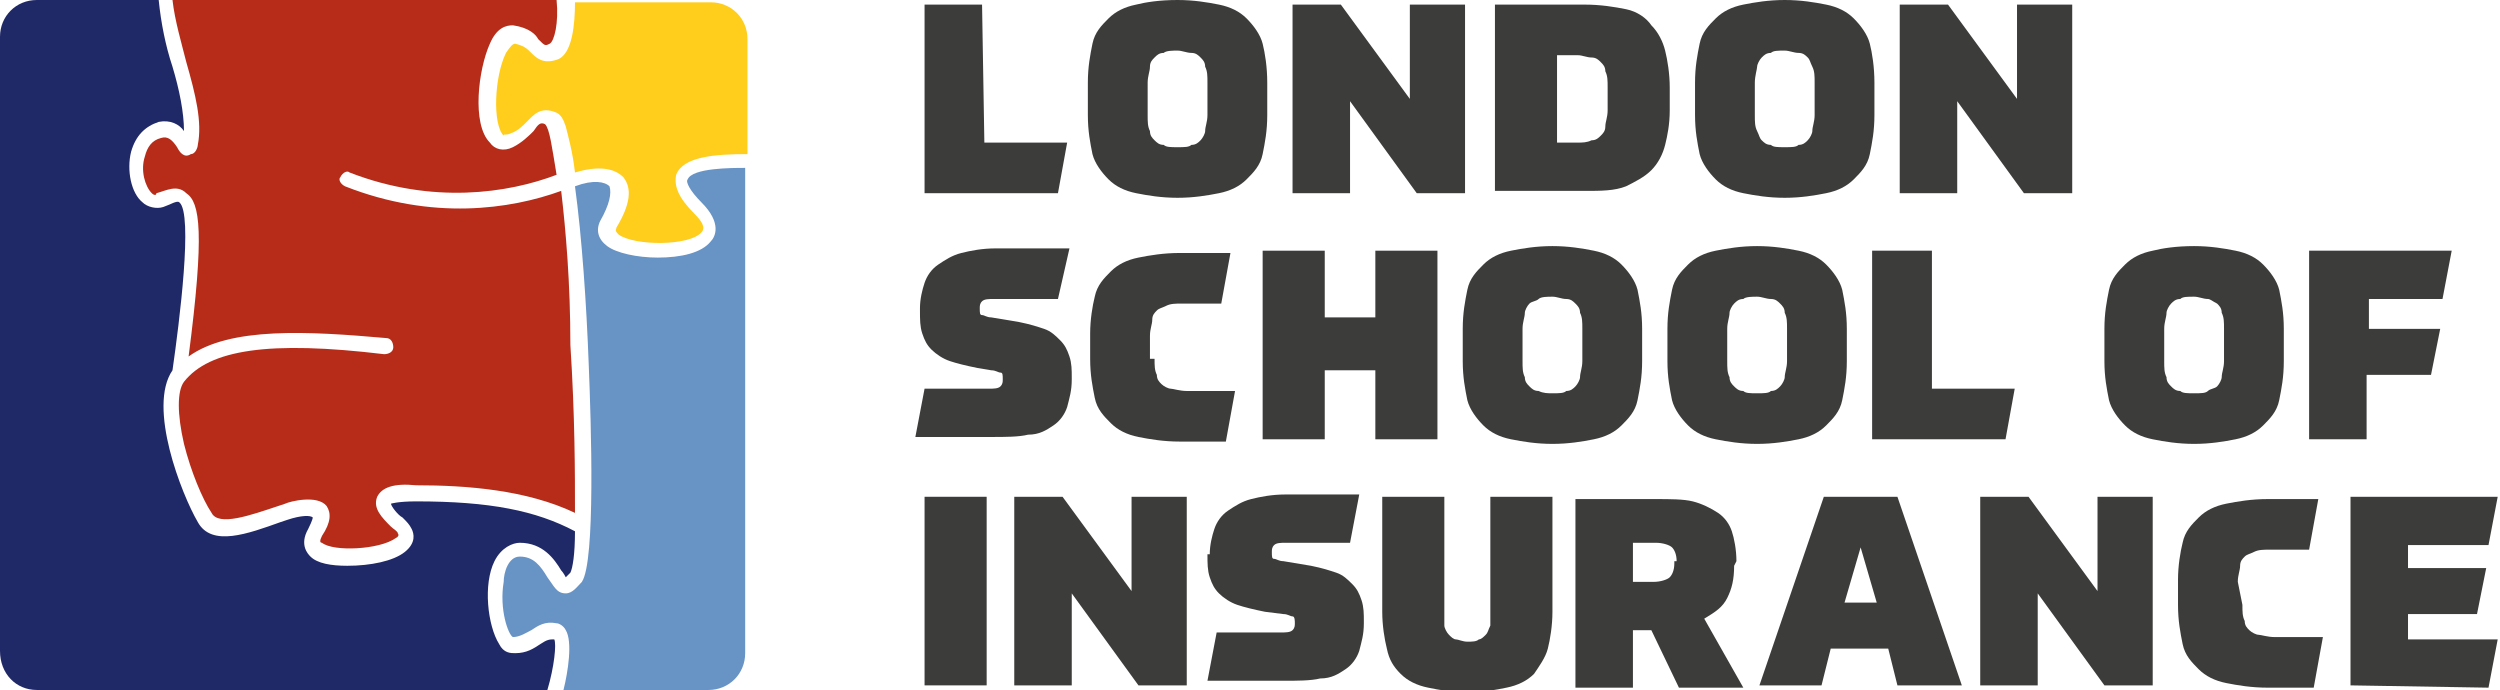
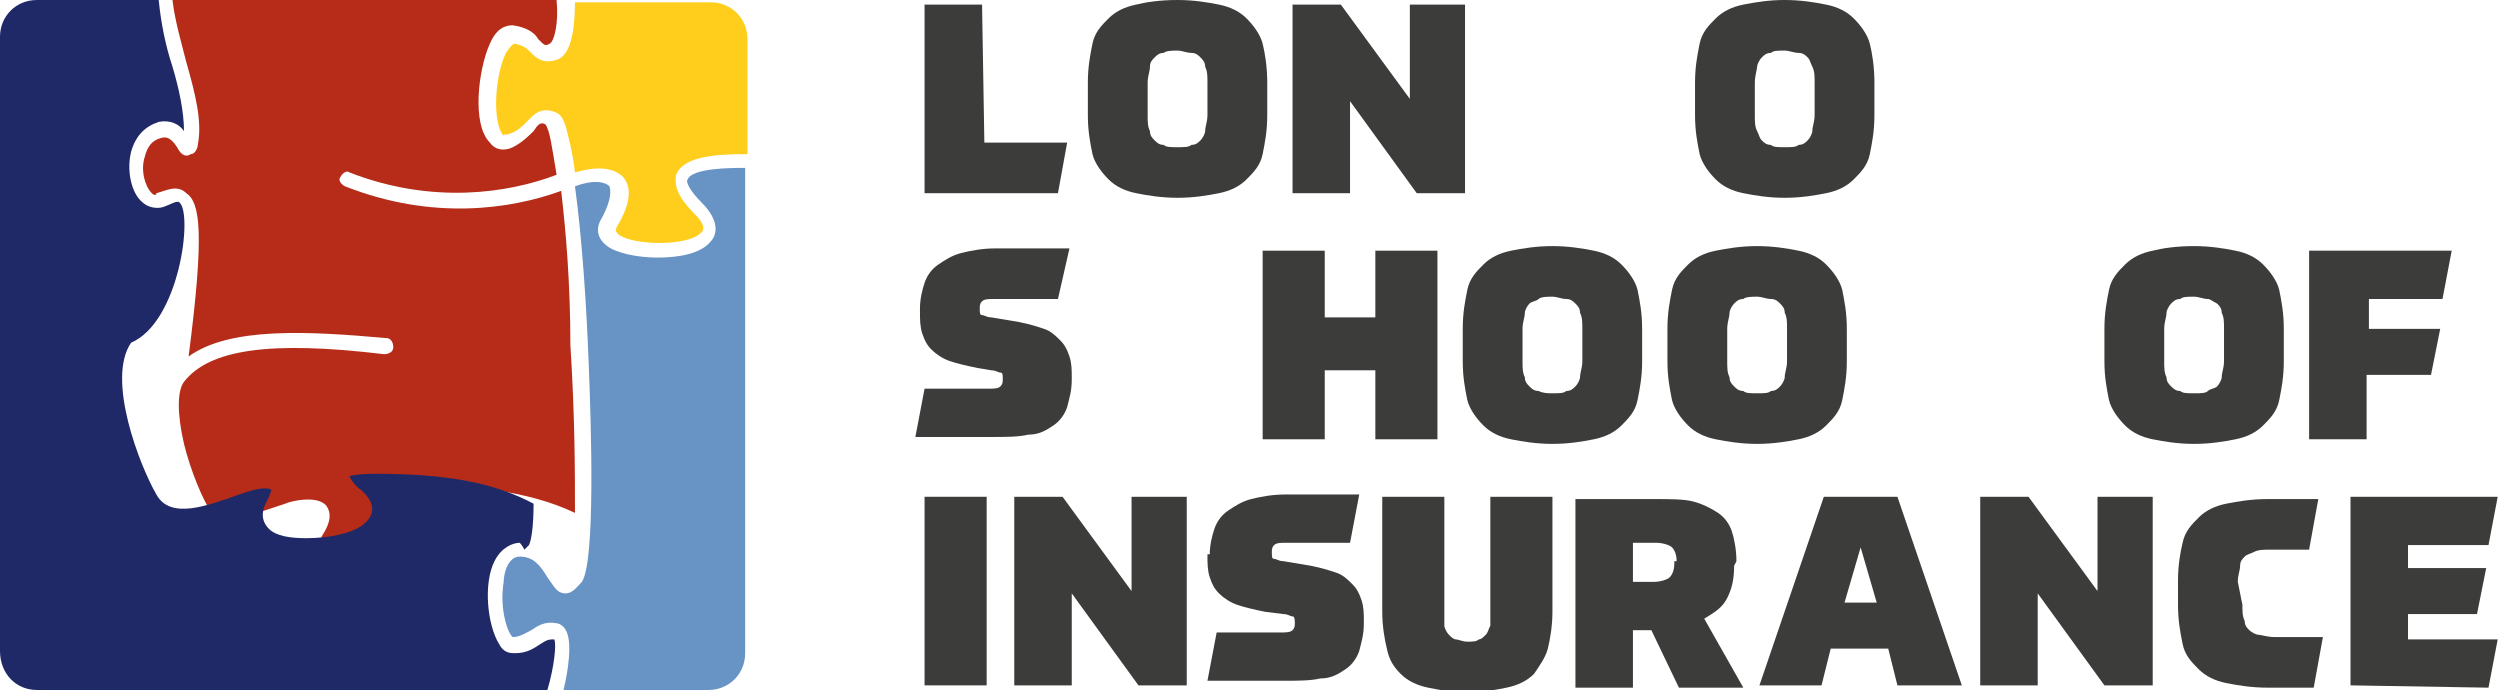
<svg xmlns="http://www.w3.org/2000/svg" version="1.1" id="Calque_1" x="0px" y="0px" viewBox="0 0 108.7 30" style="enable-background:new 0 0 108.7 30;" xml:space="preserve">
  <style type="text/css">
	.st0{fill:#B62C19;}
	.st1{fill:#FFCD1C;}
	.st2{fill:#6893C5;}
	.st3{fill:#202967;}
	.st4{fill:#3C3C3B;}
</style>
  <g>
    <g id="draw">
      <g>
        <path class="st0" d="M24.4,8.3c-2.2,0.8-5.6,1.3-9.4-0.2c-0.2-0.1-0.3-0.3-0.2-0.4c0.1-0.2,0.3-0.3,0.4-0.2     c3.6,1.4,6.9,0.9,9,0.1c-0.2-1.2-0.3-2-0.5-2.2c-0.2-0.1-0.3,0-0.5,0.3c-0.2,0.2-0.5,0.5-0.9,0.7c-0.4,0.2-0.8,0.1-1-0.2     c-0.8-0.8-0.5-3.2,0-4.3c0.3-0.7,0.7-0.8,1-0.8c0.7,0.1,1,0.4,1.1,0.6C23.7,2,23.7,2,23.9,1.9C24.1,1.8,24.3,1,24.2,0H7.5     c0.1,0.9,0.4,1.9,0.6,2.7c0.4,1.4,0.7,2.6,0.5,3.6c0,0.1-0.1,0.4-0.3,0.4C8,6.9,7.8,6.6,7.7,6.4C7.5,6.1,7.3,5.9,7,6     C6.6,6.1,6.4,6.4,6.3,6.8c-0.2,0.6,0,1.3,0.3,1.6c0.1,0.1,0.2,0.1,0.2,0c0.4-0.1,0.9-0.4,1.3,0c0.6,0.4,0.8,1.7,0.1,7.1     c1.8-1.3,5.2-1.1,8.6-0.8c0.2,0,0.3,0.2,0.3,0.4c0,0.2-0.2,0.3-0.4,0.3c-5-0.6-7.6-0.2-8.7,1.2C7.7,17,7.7,18,8,19.3     c0.3,1.2,0.8,2.4,1.2,3c0.3,0.6,1.7,0.1,2.9-0.3l0.3-0.1c0.2-0.1,1.4-0.4,1.8,0.1c0.2,0.3,0.2,0.7-0.2,1.3     c-0.1,0.2-0.1,0.3,0,0.3c0.5,0.4,2.5,0.3,3.2-0.2c0.2-0.1,0.1-0.2,0.1-0.2c0-0.1-0.2-0.2-0.3-0.3c-0.4-0.4-0.8-0.8-0.6-1.3     c0.2-0.4,0.7-0.6,1.7-0.5c2.2,0,4.8,0.2,6.9,1.2c0-1.7,0-4.2-0.2-7.3C24.8,12.3,24.6,10,24.4,8.3z" />
        <path class="st1" d="M22.2,5.8c0.3-0.1,0.5-0.3,0.7-0.5c0.3-0.3,0.6-0.7,1.3-0.4c0.2,0.1,0.3,0.3,0.4,0.6c0.1,0.4,0.3,1.1,0.4,2     c1-0.3,1.7-0.2,2.1,0.2c0.4,0.5,0.3,1.2-0.3,2.2c0,0.1-0.1,0.1,0.1,0.3c0.7,0.5,3.1,0.5,3.6-0.1c0.2-0.2,0-0.5-0.3-0.8     c-0.7-0.7-0.9-1.2-0.8-1.7c0.3-0.8,1.7-0.9,3.1-0.9v-5c0-0.9-0.7-1.6-1.6-1.6h-5.9c0,0.9-0.1,2.3-0.8,2.5     c-0.6,0.2-0.9-0.1-1.1-0.3c-0.2-0.2-0.3-0.3-0.7-0.4c-0.1,0-0.2,0.1-0.4,0.4c-0.5,1-0.6,3.1-0.1,3.6C21.9,5.8,22,5.9,22.2,5.8z" />
        <path class="st2" d="M29.9,7.8c-0.1,0.1,0.1,0.5,0.6,1c0.9,0.9,0.6,1.5,0.4,1.7c-0.4,0.5-1.3,0.7-2.3,0.7c-0.9,0-1.8-0.2-2.2-0.5     c-0.4-0.3-0.5-0.7-0.3-1.1c0.4-0.7,0.5-1.2,0.4-1.5c-0.2-0.2-0.7-0.3-1.5,0c0.3,2.2,0.5,5.1,0.6,7.8c0.1,2.5,0.3,8.5-0.3,9.4     c-0.2,0.2-0.4,0.5-0.7,0.5c-0.4,0-0.5-0.3-0.8-0.7c-0.3-0.5-0.6-0.9-1.2-0.9c-0.5,0-0.7,0.7-0.7,1.1c-0.2,1.2,0.2,2.3,0.4,2.4     c0.3,0,0.6-0.2,0.8-0.3c0.3-0.2,0.6-0.4,1.1-0.3c0.1,0,0.3,0.1,0.4,0.3c0.3,0.5,0.1,1.8-0.1,2.6h6.3c0.9,0,1.6-0.7,1.6-1.6V7.3     C31.8,7.3,30.1,7.3,29.9,7.8z" />
-         <path class="st3" d="M24.1,27.8c-0.2,0-0.3,0-0.6,0.2c-0.3,0.2-0.6,0.4-1.1,0.4c-0.2,0-0.5,0-0.7-0.4c-0.5-0.8-0.7-2.6-0.2-3.6     c0.3-0.6,0.8-0.8,1.1-0.8c1,0,1.5,0.7,1.8,1.2c0.1,0.1,0.2,0.3,0.2,0.3c0,0,0.1-0.1,0.2-0.2c0.1-0.2,0.2-0.8,0.2-1.8     c-1.7-0.9-3.7-1.3-6.9-1.3c-0.8,0-1.1,0.1-1.1,0.1c0,0.1,0.3,0.5,0.5,0.6c0.2,0.2,0.3,0.3,0.4,0.5c0.1,0.2,0.2,0.6-0.3,1     c-0.5,0.4-1.5,0.6-2.5,0.6c-0.7,0-1.3-0.1-1.6-0.4c-0.1-0.1-0.5-0.5-0.1-1.2c0.2-0.4,0.2-0.5,0.2-0.5c-0.1-0.1-0.5-0.1-1.1,0.1     l-0.3,0.1c-1.4,0.5-3,1.1-3.6,0c-0.7-1.2-2.2-5-1.1-6.6C7.8,14,8.4,9.3,7.8,8.8C7.7,8.7,7.4,8.9,7.1,9C6.8,9.1,6.4,9,6.2,8.8     C5.7,8.4,5.5,7.4,5.7,6.6c0.2-0.7,0.6-1.1,1.2-1.3C7.4,5.2,7.8,5.4,8,5.7c0-0.8-0.2-1.8-0.5-2.8C7.2,2,7,1,6.9,0H1.6     C0.7,0,0,0.7,0,1.6v26.7C0,29.3,0.7,30,1.6,30h22.2C24.1,29,24.2,28,24.1,27.8z" />
+         <path class="st3" d="M24.1,27.8c-0.2,0-0.3,0-0.6,0.2c-0.3,0.2-0.6,0.4-1.1,0.4c-0.2,0-0.5,0-0.7-0.4c-0.5-0.8-0.7-2.6-0.2-3.6     c0.3-0.6,0.8-0.8,1.1-0.8c0.1,0.1,0.2,0.3,0.2,0.3c0,0,0.1-0.1,0.2-0.2c0.1-0.2,0.2-0.8,0.2-1.8     c-1.7-0.9-3.7-1.3-6.9-1.3c-0.8,0-1.1,0.1-1.1,0.1c0,0.1,0.3,0.5,0.5,0.6c0.2,0.2,0.3,0.3,0.4,0.5c0.1,0.2,0.2,0.6-0.3,1     c-0.5,0.4-1.5,0.6-2.5,0.6c-0.7,0-1.3-0.1-1.6-0.4c-0.1-0.1-0.5-0.5-0.1-1.2c0.2-0.4,0.2-0.5,0.2-0.5c-0.1-0.1-0.5-0.1-1.1,0.1     l-0.3,0.1c-1.4,0.5-3,1.1-3.6,0c-0.7-1.2-2.2-5-1.1-6.6C7.8,14,8.4,9.3,7.8,8.8C7.7,8.7,7.4,8.9,7.1,9C6.8,9.1,6.4,9,6.2,8.8     C5.7,8.4,5.5,7.4,5.7,6.6c0.2-0.7,0.6-1.1,1.2-1.3C7.4,5.2,7.8,5.4,8,5.7c0-0.8-0.2-1.8-0.5-2.8C7.2,2,7,1,6.9,0H1.6     C0.7,0,0,0.7,0,1.6v26.7C0,29.3,0.7,30,1.6,30h22.2C24.1,29,24.2,28,24.1,27.8z" />
      </g>
    </g>
    <g id="typography">
      <g>
        <path class="st4" d="M42.8,6.2h3.6L46,8.4h-5.8V0.2h2.5L42.8,6.2L42.8,6.2z" />
        <path class="st4" d="M51.2,0c0.7,0,1.3,0.1,1.8,0.2c0.5,0.1,0.9,0.3,1.2,0.6c0.3,0.3,0.6,0.7,0.7,1.1s0.2,1,0.2,1.7V5     c0,0.7-0.1,1.2-0.2,1.7c-0.1,0.5-0.4,0.8-0.7,1.1c-0.3,0.3-0.7,0.5-1.2,0.6c-0.5,0.1-1.1,0.2-1.8,0.2c-0.7,0-1.3-0.1-1.8-0.2     c-0.5-0.1-0.9-0.3-1.2-0.6c-0.3-0.3-0.6-0.7-0.7-1.1c-0.1-0.5-0.2-1-0.2-1.7V3.6c0-0.7,0.1-1.2,0.2-1.7c0.1-0.5,0.4-0.8,0.7-1.1     c0.3-0.3,0.7-0.5,1.2-0.6C49.8,0.1,50.4,0,51.2,0z M51.2,6.4c0.3,0,0.5,0,0.6-0.1c0.2,0,0.3-0.1,0.4-0.2c0.1-0.1,0.2-0.3,0.2-0.4     c0-0.2,0.1-0.4,0.1-0.7V3.6c0-0.3,0-0.5-0.1-0.7c0-0.2-0.1-0.3-0.2-0.4c-0.1-0.1-0.2-0.2-0.4-0.2c-0.2,0-0.4-0.1-0.6-0.1     s-0.5,0-0.6,0.1c-0.2,0-0.3,0.1-0.4,0.2C50.1,2.6,50,2.7,50,2.9c0,0.2-0.1,0.4-0.1,0.7V5c0,0.3,0,0.5,0.1,0.7     c0,0.2,0.1,0.3,0.2,0.4c0.1,0.1,0.2,0.2,0.4,0.2C50.7,6.4,50.9,6.4,51.2,6.4z" />
        <path class="st4" d="M58.7,4.4v4h-2.5V0.2h2.1l3,4.1V0.2h2.4v8.2h-2.1L58.7,4.4z" />
-         <path class="st4" d="M65.1,0.2h3.8c0.7,0,1.3,0.1,1.8,0.2s0.9,0.4,1.1,0.7c0.3,0.3,0.5,0.7,0.6,1.1c0.1,0.4,0.2,1,0.2,1.6v1     c0,0.6-0.1,1.1-0.2,1.5c-0.1,0.4-0.3,0.8-0.6,1.1c-0.3,0.3-0.7,0.5-1.1,0.7c-0.5,0.2-1.1,0.2-1.8,0.2h-3.9V0.2z M69.9,3.8     c0-0.3,0-0.5-0.1-0.7c0-0.2-0.1-0.3-0.2-0.4s-0.2-0.2-0.4-0.2c-0.2,0-0.4-0.1-0.6-0.1h-0.9v3.8h0.9c0.2,0,0.4,0,0.6-0.1     c0.2,0,0.3-0.1,0.4-0.2c0.1-0.1,0.2-0.2,0.2-0.4c0-0.2,0.1-0.4,0.1-0.7V3.8z" />
        <path class="st4" d="M77.6,0c0.7,0,1.3,0.1,1.8,0.2c0.5,0.1,0.9,0.3,1.2,0.6c0.3,0.3,0.6,0.7,0.7,1.1s0.2,1,0.2,1.7V5     c0,0.7-0.1,1.2-0.2,1.7c-0.1,0.5-0.4,0.8-0.7,1.1c-0.3,0.3-0.7,0.5-1.2,0.6c-0.5,0.1-1.1,0.2-1.8,0.2s-1.3-0.1-1.8-0.2     c-0.5-0.1-0.9-0.3-1.2-0.6c-0.3-0.3-0.6-0.7-0.7-1.1c-0.1-0.5-0.2-1-0.2-1.7V3.6c0-0.7,0.1-1.2,0.2-1.7c0.1-0.5,0.4-0.8,0.7-1.1     c0.3-0.3,0.7-0.5,1.2-0.6C76.3,0.1,76.9,0,77.6,0z M77.6,6.4c0.3,0,0.5,0,0.6-0.1c0.2,0,0.3-0.1,0.4-0.2c0.1-0.1,0.2-0.3,0.2-0.4     c0-0.2,0.1-0.4,0.1-0.7V3.6c0-0.3,0-0.5-0.1-0.7s-0.1-0.3-0.2-0.4c-0.1-0.1-0.2-0.2-0.4-0.2c-0.2,0-0.4-0.1-0.6-0.1     c-0.3,0-0.5,0-0.6,0.1c-0.2,0-0.3,0.1-0.4,0.2c-0.1,0.1-0.2,0.3-0.2,0.4s-0.1,0.4-0.1,0.7V5c0,0.3,0,0.5,0.1,0.7s0.1,0.3,0.2,0.4     c0.1,0.1,0.2,0.2,0.4,0.2C77.1,6.4,77.3,6.4,77.6,6.4z" />
-         <path class="st4" d="M85.1,4.4v4h-2.5V0.2h2.1l3,4.1V0.2h2.4v8.2H88L85.1,4.4z" />
        <path class="st4" d="M40,13.4c0-0.4,0.1-0.8,0.2-1.1s0.3-0.6,0.6-0.8c0.3-0.2,0.6-0.4,1-0.5c0.4-0.1,0.9-0.2,1.5-0.2     c0.4,0,0.9,0,1.4,0c0.5,0,1.1,0,1.8,0L46,13c-0.7,0-1.2,0-1.7,0s-0.8,0-1.1,0c-0.2,0-0.4,0-0.5,0.1c-0.1,0.1-0.1,0.2-0.1,0.3     c0,0.2,0,0.3,0.1,0.3c0.1,0,0.2,0.1,0.4,0.1l1.2,0.2c0.5,0.1,0.8,0.2,1.1,0.3c0.3,0.1,0.5,0.3,0.7,0.5c0.2,0.2,0.3,0.4,0.4,0.7     s0.1,0.6,0.1,0.9v0.1c0,0.5-0.1,0.8-0.2,1.2c-0.1,0.3-0.3,0.6-0.6,0.8c-0.3,0.2-0.6,0.4-1.1,0.4c-0.4,0.1-1,0.1-1.6,0.1     c-0.2,0-0.5,0-0.7,0c-0.2,0-0.4,0-0.7,0c-0.2,0-0.5,0-0.8,0c-0.3,0-0.6,0-1.1,0l0.4-2.1c0.6,0,1.1,0,1.6,0c0.5,0,0.9,0,1.2,0     c0.2,0,0.4,0,0.5-0.1c0.1-0.1,0.1-0.2,0.1-0.3c0-0.2,0-0.3-0.1-0.3c-0.1,0-0.2-0.1-0.4-0.1L42.5,16c-0.5-0.1-0.9-0.2-1.2-0.3     c-0.3-0.1-0.6-0.3-0.8-0.5s-0.3-0.4-0.4-0.7c-0.1-0.3-0.1-0.6-0.1-1L40,13.4L40,13.4z" />
-         <path class="st4" d="M50.2,15.6c0,0.3,0,0.5,0.1,0.7c0,0.2,0.1,0.3,0.2,0.4s0.3,0.2,0.4,0.2s0.4,0.1,0.7,0.1c0.1,0,0.2,0,0.3,0     c0.1,0,0.3,0,0.4,0c0.2,0,0.3,0,0.6,0c0.2,0,0.5,0,0.8,0l-0.4,2.2c-0.3,0-0.5,0-0.7,0s-0.3,0-0.5,0c-0.1,0-0.3,0-0.4,0     c-0.1,0-0.3,0-0.4,0c-0.7,0-1.3-0.1-1.8-0.2c-0.5-0.1-0.9-0.3-1.2-0.6c-0.3-0.3-0.6-0.6-0.7-1.1c-0.1-0.5-0.2-1-0.2-1.7v-1.1     c0-0.6,0.1-1.2,0.2-1.6c0.1-0.5,0.4-0.8,0.7-1.1c0.3-0.3,0.7-0.5,1.2-0.6c0.5-0.1,1.1-0.2,1.8-0.2c0.1,0,0.2,0,0.3,0     c0.1,0,0.3,0,0.4,0c0.2,0,0.4,0,0.6,0c0.2,0,0.5,0,0.9,0l-0.4,2.2c-0.3,0-0.6,0-0.9,0c-0.2,0-0.5,0-0.8,0c-0.3,0-0.5,0-0.7,0.1     s-0.3,0.1-0.4,0.2c-0.1,0.1-0.2,0.2-0.2,0.4s-0.1,0.4-0.1,0.7V15.6z" />
        <path class="st4" d="M59.8,16.1h-2.2v3h-2.7v-8.2h2.7v2.9h2.2v-2.9h2.7v8.2h-2.7V16.1z" />
        <path class="st4" d="M67.5,10.7c0.7,0,1.3,0.1,1.8,0.2c0.5,0.1,0.9,0.3,1.2,0.6c0.3,0.3,0.6,0.7,0.7,1.1c0.1,0.5,0.2,1,0.2,1.7     v1.4c0,0.7-0.1,1.2-0.2,1.7c-0.1,0.5-0.4,0.8-0.7,1.1c-0.3,0.3-0.7,0.5-1.2,0.6c-0.5,0.1-1.1,0.2-1.8,0.2c-0.7,0-1.3-0.1-1.8-0.2     c-0.5-0.1-0.9-0.3-1.2-0.6c-0.3-0.3-0.6-0.7-0.7-1.1c-0.1-0.5-0.2-1-0.2-1.7v-1.4c0-0.7,0.1-1.2,0.2-1.7s0.4-0.8,0.7-1.1     c0.3-0.3,0.7-0.5,1.2-0.6C66.2,10.8,66.8,10.7,67.5,10.7z M67.5,17.1c0.3,0,0.5,0,0.6-0.1c0.2,0,0.3-0.1,0.4-0.2     c0.1-0.1,0.2-0.3,0.2-0.4c0-0.2,0.1-0.4,0.1-0.7v-1.4c0-0.3,0-0.5-0.1-0.7c0-0.2-0.1-0.3-0.2-0.4c-0.1-0.1-0.2-0.2-0.4-0.2     c-0.2,0-0.4-0.1-0.6-0.1s-0.5,0-0.6,0.1s-0.3,0.1-0.4,0.2c-0.1,0.1-0.2,0.3-0.2,0.4c0,0.2-0.1,0.4-0.1,0.7v1.4     c0,0.3,0,0.5,0.1,0.7c0,0.2,0.1,0.3,0.2,0.4c0.1,0.1,0.2,0.2,0.4,0.2C67.1,17.1,67.3,17.1,67.5,17.1z" />
        <path class="st4" d="M76.4,10.7c0.7,0,1.3,0.1,1.8,0.2c0.5,0.1,0.9,0.3,1.2,0.6c0.3,0.3,0.6,0.7,0.7,1.1c0.1,0.5,0.2,1,0.2,1.7     v1.4c0,0.7-0.1,1.2-0.2,1.7c-0.1,0.5-0.4,0.8-0.7,1.1c-0.3,0.3-0.7,0.5-1.2,0.6c-0.5,0.1-1.1,0.2-1.8,0.2c-0.7,0-1.3-0.1-1.8-0.2     c-0.5-0.1-0.9-0.3-1.2-0.6c-0.3-0.3-0.6-0.7-0.7-1.1c-0.1-0.5-0.2-1-0.2-1.7v-1.4c0-0.7,0.1-1.2,0.2-1.7c0.1-0.5,0.4-0.8,0.7-1.1     c0.3-0.3,0.7-0.5,1.2-0.6C75.1,10.8,75.7,10.7,76.4,10.7z M76.4,17.1c0.3,0,0.5,0,0.6-0.1c0.2,0,0.3-0.1,0.4-0.2     c0.1-0.1,0.2-0.3,0.2-0.4c0-0.2,0.1-0.4,0.1-0.7v-1.4c0-0.3,0-0.5-0.1-0.7c0-0.2-0.1-0.3-0.2-0.4C77.3,13.1,77.2,13,77,13     c-0.2,0-0.4-0.1-0.6-0.1s-0.5,0-0.6,0.1c-0.2,0-0.3,0.1-0.4,0.2c-0.1,0.1-0.2,0.3-0.2,0.4c0,0.2-0.1,0.4-0.1,0.7v1.4     c0,0.3,0,0.5,0.1,0.7c0,0.2,0.1,0.3,0.2,0.4c0.1,0.1,0.2,0.2,0.4,0.2C75.9,17.1,76.1,17.1,76.4,17.1z" />
-         <path class="st4" d="M84,16.9h3.6l-0.4,2.2h-5.8v-8.2H84L84,16.9L84,16.9z" />
        <path class="st4" d="M95.4,10.7c0.7,0,1.3,0.1,1.8,0.2c0.5,0.1,0.9,0.3,1.2,0.6c0.3,0.3,0.6,0.7,0.7,1.1c0.1,0.5,0.2,1,0.2,1.7     v1.4c0,0.7-0.1,1.2-0.2,1.7c-0.1,0.5-0.4,0.8-0.7,1.1c-0.3,0.3-0.7,0.5-1.2,0.6c-0.5,0.1-1.1,0.2-1.8,0.2c-0.7,0-1.3-0.1-1.8-0.2     c-0.5-0.1-0.9-0.3-1.2-0.6c-0.3-0.3-0.6-0.7-0.7-1.1c-0.1-0.5-0.2-1-0.2-1.7v-1.4c0-0.7,0.1-1.2,0.2-1.7c0.1-0.5,0.4-0.8,0.7-1.1     c0.3-0.3,0.7-0.5,1.2-0.6C94,10.8,94.6,10.7,95.4,10.7z M95.4,17.1c0.3,0,0.5,0,0.6-0.1s0.3-0.1,0.4-0.2c0.1-0.1,0.2-0.3,0.2-0.4     c0-0.2,0.1-0.4,0.1-0.7v-1.4c0-0.3,0-0.5-0.1-0.7c0-0.2-0.1-0.3-0.2-0.4C96.2,13.1,96.1,13,96,13c-0.2,0-0.4-0.1-0.6-0.1     c-0.3,0-0.5,0-0.6,0.1c-0.2,0-0.3,0.1-0.4,0.2c-0.1,0.1-0.2,0.3-0.2,0.4c0,0.2-0.1,0.4-0.1,0.7v1.4c0,0.3,0,0.5,0.1,0.7     c0,0.2,0.1,0.3,0.2,0.4c0.1,0.1,0.2,0.2,0.4,0.2C94.9,17.1,95.1,17.1,95.4,17.1z" />
        <path class="st4" d="M102.9,16.3v2.8h-2.5v-8.2h6.2l-0.4,2.1h-3.2v1.3h3.1l-0.4,2L102.9,16.3L102.9,16.3z" />
        <path class="st4" d="M42.9,29.8h-2.7v-8.2h2.7V29.8z" />
        <path class="st4" d="M46.6,25.8v4h-2.5v-8.2h2.1l3,4.1v-4.1h2.4v8.2h-2.1L46.6,25.8z" />
        <path class="st4" d="M52.6,24.1c0-0.4,0.1-0.8,0.2-1.1c0.1-0.3,0.3-0.6,0.6-0.8c0.3-0.2,0.6-0.4,1-0.5c0.4-0.1,0.9-0.2,1.5-0.2     c0.4,0,0.9,0,1.4,0c0.5,0,1.1,0,1.8,0l-0.4,2.1c-0.7,0-1.2,0-1.7,0c-0.5,0-0.8,0-1.1,0c-0.2,0-0.4,0-0.5,0.1     c-0.1,0.1-0.1,0.2-0.1,0.3c0,0.2,0,0.3,0.1,0.3c0.1,0,0.2,0.1,0.4,0.1l1.2,0.2c0.5,0.1,0.8,0.2,1.1,0.3c0.3,0.1,0.5,0.3,0.7,0.5     s0.3,0.4,0.4,0.7c0.1,0.3,0.1,0.6,0.1,0.9v0.1c0,0.5-0.1,0.8-0.2,1.2c-0.1,0.3-0.3,0.6-0.6,0.8c-0.3,0.2-0.6,0.4-1.1,0.4     c-0.4,0.1-1,0.1-1.6,0.1c-0.2,0-0.5,0-0.7,0s-0.4,0-0.7,0c-0.2,0-0.5,0-0.8,0c-0.3,0-0.6,0-1.1,0l0.4-2.1c0.6,0,1.1,0,1.6,0     c0.5,0,0.9,0,1.2,0c0.2,0,0.4,0,0.5-0.1c0.1-0.1,0.1-0.2,0.1-0.3s0-0.3-0.1-0.3s-0.2-0.1-0.4-0.1l-0.8-0.1     c-0.5-0.1-0.9-0.2-1.2-0.3c-0.3-0.1-0.6-0.3-0.8-0.5c-0.2-0.2-0.3-0.4-0.4-0.7c-0.1-0.3-0.1-0.6-0.1-1L52.6,24.1L52.6,24.1z" />
        <path class="st4" d="M60.1,21.6h2.7v5c0,0.2,0,0.4,0,0.6c0,0.1,0.1,0.3,0.2,0.4c0.1,0.1,0.2,0.2,0.3,0.2c0.1,0,0.3,0.1,0.5,0.1     s0.4,0,0.5-0.1c0.1,0,0.2-0.1,0.3-0.2c0.1-0.1,0.1-0.2,0.2-0.4c0-0.1,0-0.3,0-0.6v-5h2.7v5c0,0.6-0.1,1.2-0.2,1.6     c-0.1,0.4-0.4,0.8-0.6,1.1c-0.3,0.3-0.7,0.5-1.2,0.6c-0.5,0.1-1,0.2-1.7,0.2c-0.7,0-1.2-0.1-1.7-0.2c-0.5-0.1-0.9-0.3-1.2-0.6     c-0.3-0.3-0.5-0.6-0.6-1.1c-0.1-0.4-0.2-1-0.2-1.6L60.1,21.6L60.1,21.6z" />
        <path class="st4" d="M75.4,24.6c0,0.6-0.1,1-0.3,1.4s-0.5,0.6-1,0.9l1.7,3H73l-1.2-2.5H71v2.5h-2.5v-8.2H72c0.6,0,1.2,0,1.6,0.1     c0.4,0.1,0.8,0.3,1.1,0.5c0.3,0.2,0.5,0.5,0.6,0.8c0.1,0.3,0.2,0.8,0.2,1.3L75.4,24.6L75.4,24.6z M72.9,24.4     c0-0.3-0.1-0.5-0.2-0.6c-0.1-0.1-0.4-0.2-0.7-0.2H71v1.7h0.9c0.3,0,0.6-0.1,0.7-0.2c0.1-0.1,0.2-0.3,0.2-0.6V24.4z" />
        <path class="st4" d="M82.1,28.2h-2.5l-0.4,1.6h-2.7l2.8-8.2h3.2l2.8,8.2h-2.8L82.1,28.2z M80.2,26.2h1.4l-0.7-2.4L80.2,26.2z" />
        <path class="st4" d="M88.6,25.8v4h-2.5v-8.2h2.1l3,4.1v-4.1h2.4v8.2h-2.1L88.6,25.8z" />
        <path class="st4" d="M97.5,26.3c0,0.3,0,0.5,0.1,0.7c0,0.2,0.1,0.3,0.2,0.4s0.3,0.2,0.4,0.2s0.4,0.1,0.7,0.1c0.1,0,0.2,0,0.3,0     s0.3,0,0.4,0c0.2,0,0.3,0,0.6,0c0.2,0,0.5,0,0.8,0l-0.4,2.2c-0.3,0-0.5,0-0.7,0c-0.2,0-0.3,0-0.5,0c-0.1,0-0.3,0-0.4,0     c-0.1,0-0.3,0-0.4,0c-0.7,0-1.3-0.1-1.8-0.2s-0.9-0.3-1.2-0.6c-0.3-0.3-0.6-0.6-0.7-1.1c-0.1-0.5-0.2-1-0.2-1.7v-1.1     c0-0.6,0.1-1.2,0.2-1.6c0.1-0.5,0.4-0.8,0.7-1.1c0.3-0.3,0.7-0.5,1.2-0.6c0.5-0.1,1.1-0.2,1.8-0.2c0.1,0,0.2,0,0.3,0s0.3,0,0.4,0     c0.2,0,0.4,0,0.6,0s0.5,0,0.9,0l-0.4,2.2c-0.3,0-0.6,0-0.9,0c-0.2,0-0.5,0-0.8,0c-0.3,0-0.5,0-0.7,0.1s-0.3,0.1-0.4,0.2     c-0.1,0.1-0.2,0.2-0.2,0.4c0,0.2-0.1,0.4-0.1,0.7L97.5,26.3L97.5,26.3z" />
        <path class="st4" d="M102.2,29.8v-8.2h6.4l-0.4,2.1h-3.5v1h3.4l-0.4,2h-3v1.1h3.9l-0.4,2.1L102.2,29.8L102.2,29.8z" />
      </g>
    </g>
  </g>
</svg>